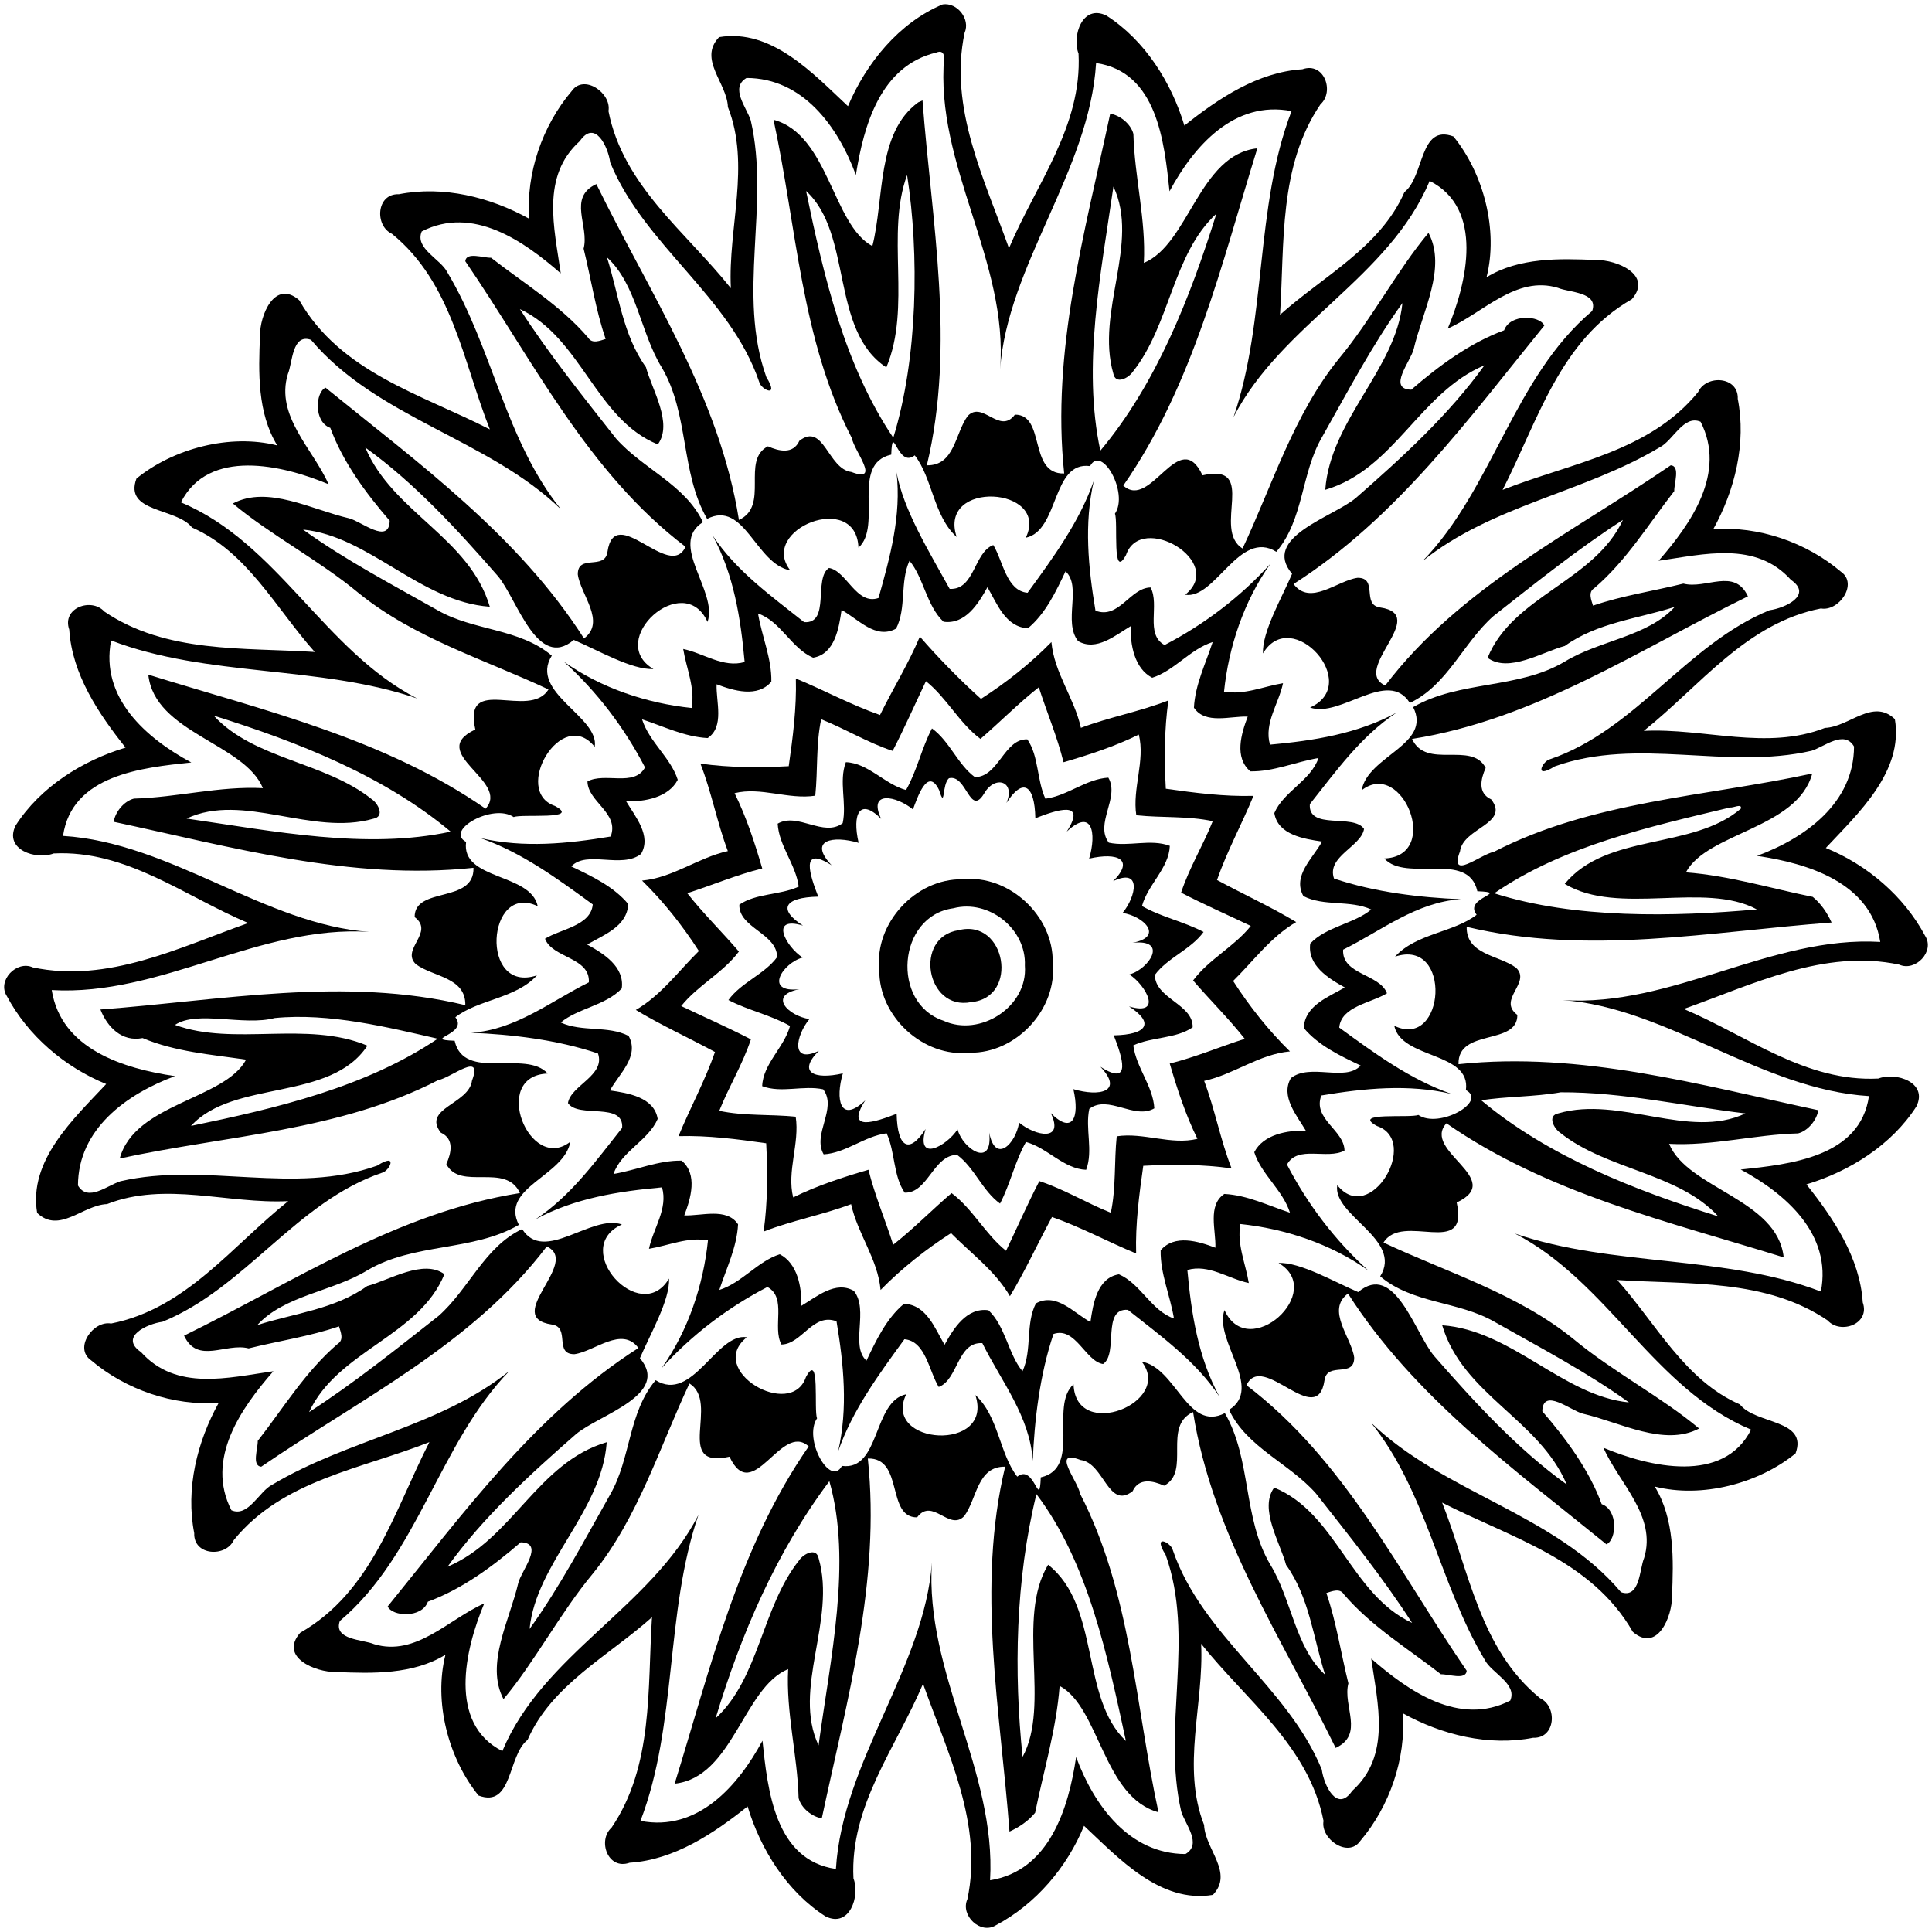
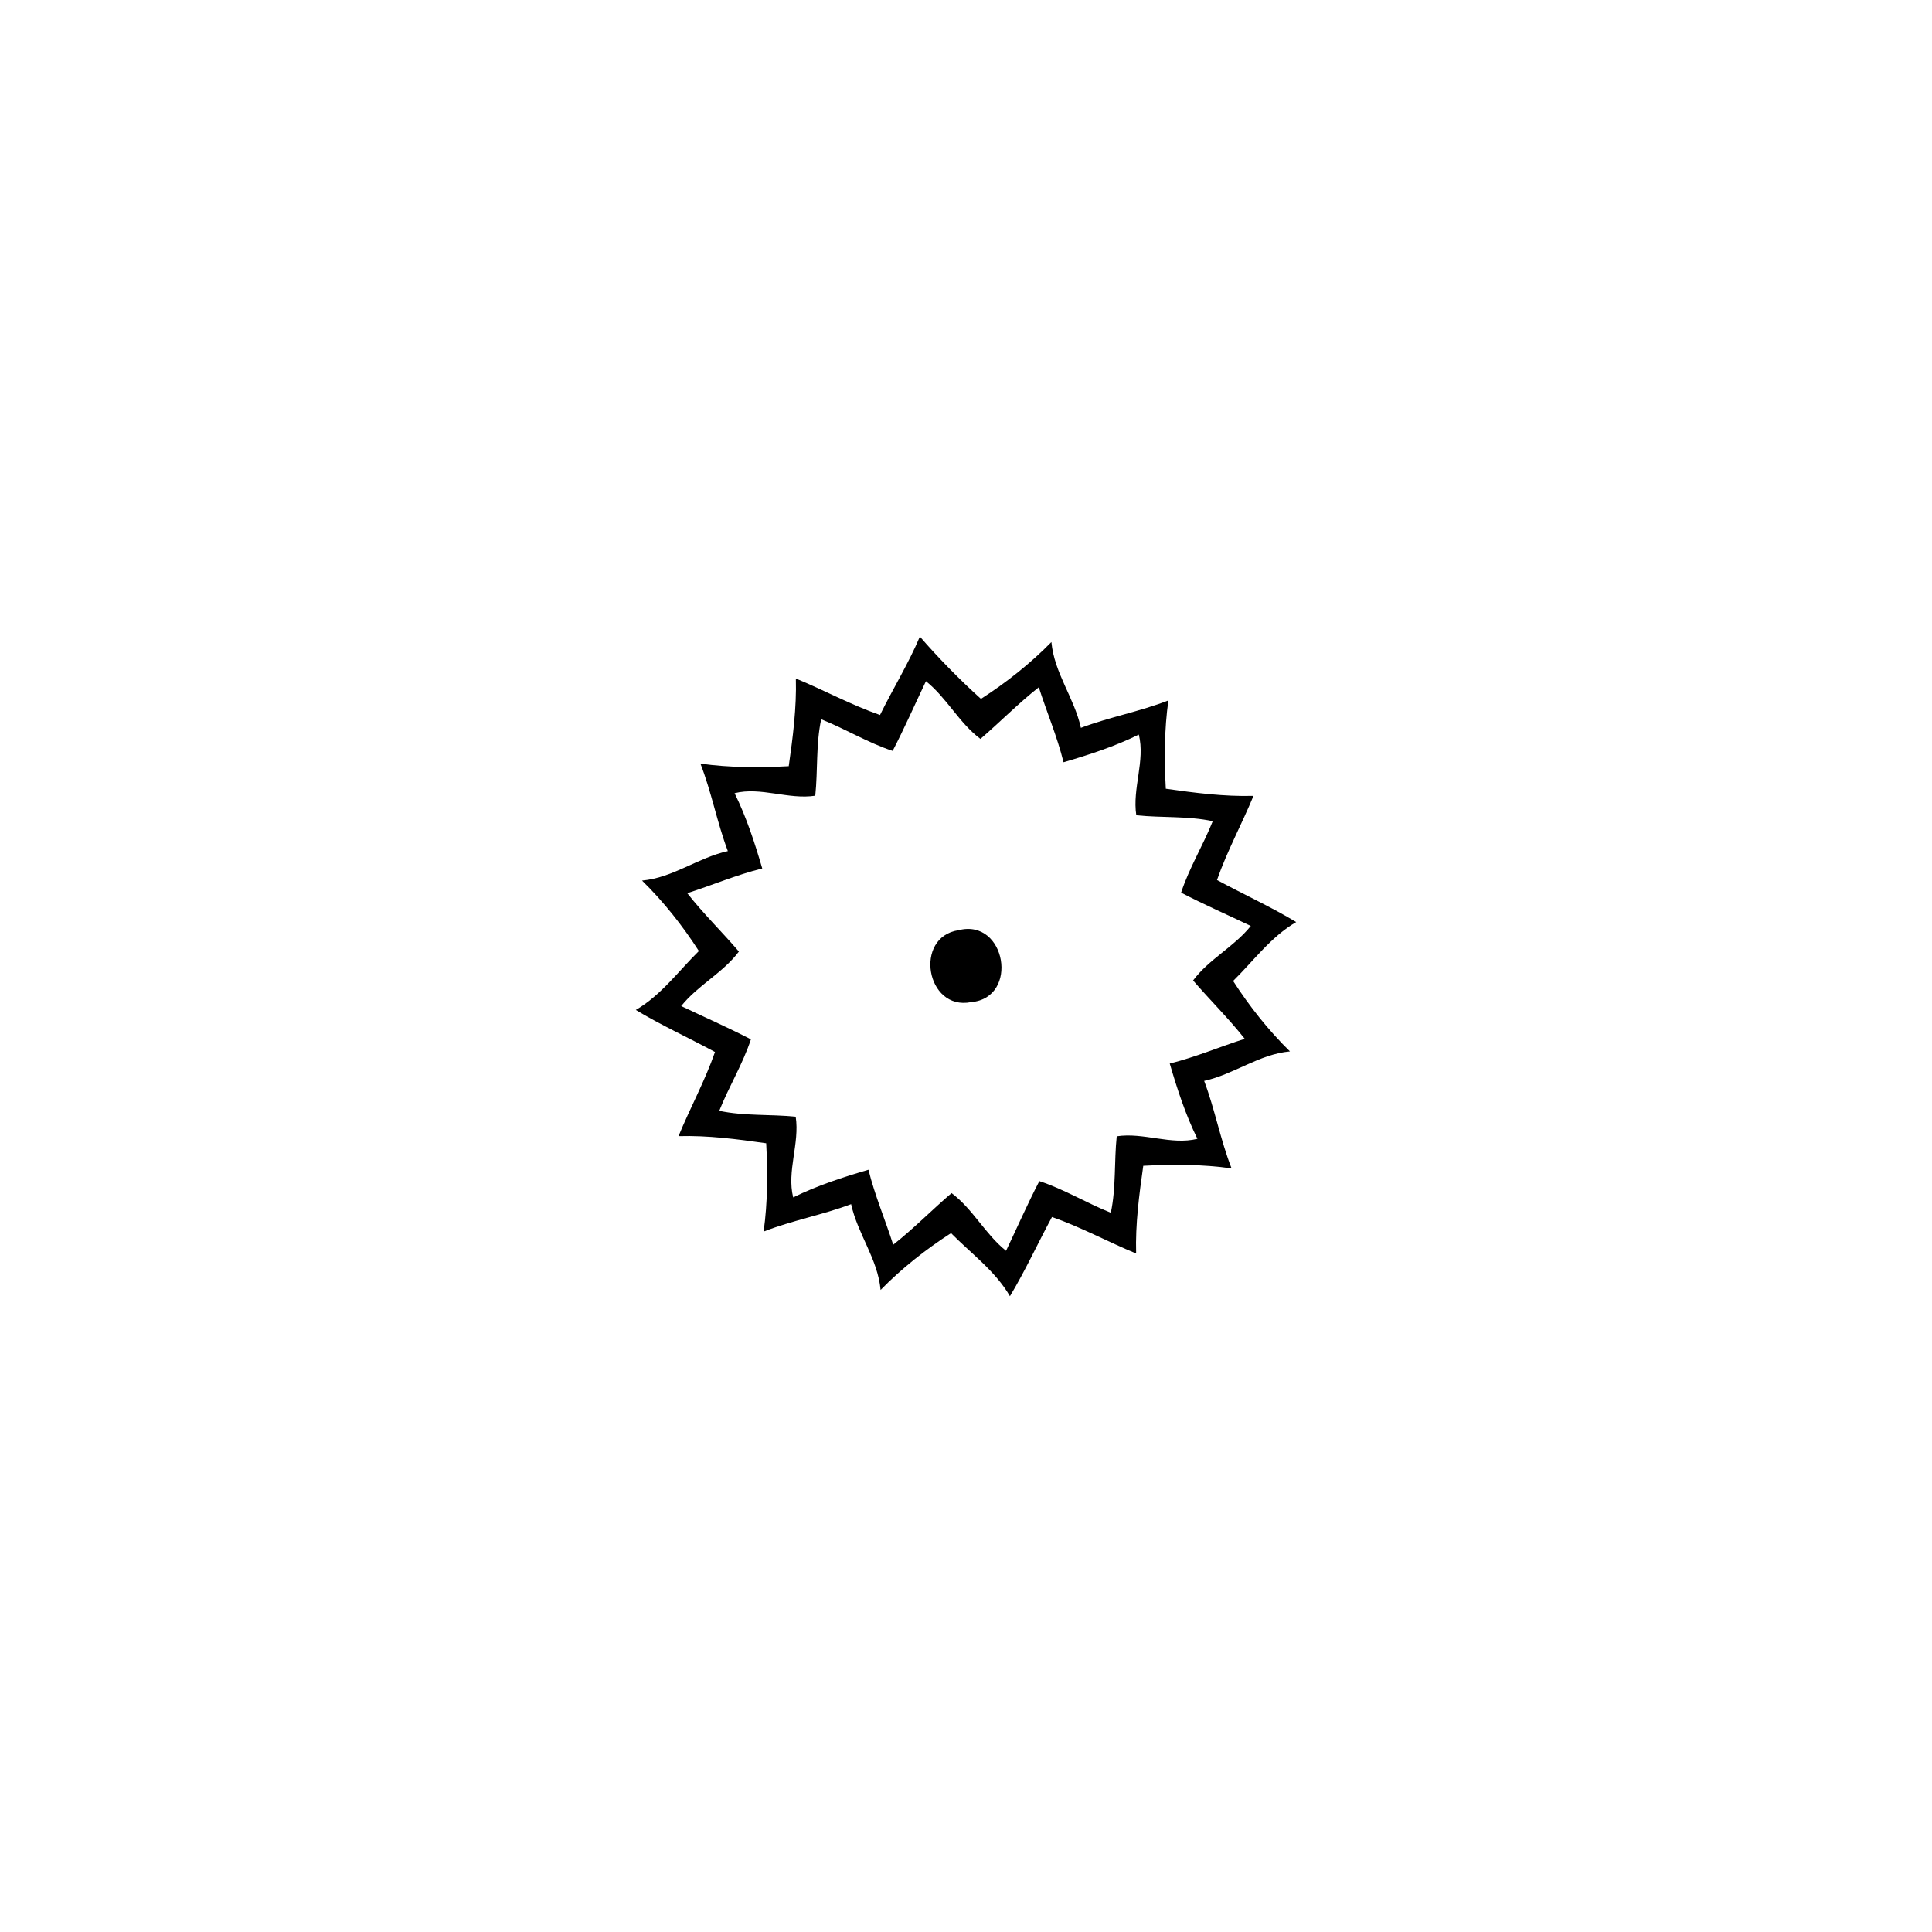
<svg xmlns="http://www.w3.org/2000/svg" width="599pt" height="599pt" viewBox="0 0 599 599" version="1.1">
-   <path fill="#000000" opacity="1.00" d=" M 292.27 1.36 C 296.79 0.67 300.93 5.95 299.07 10.16 C 294.14 33.44 305.19 55.47 312.82 76.96 C 321.15 57.19 335.54 39.18 334.39 16.62 C 332.28 11.18 335.57 1.14 343.05 4.84 C 354.98 12.48 363.19 25.57 367.21 38.93 C 377.73 30.55 389.94 22.34 403.79 21.47 C 410.57 19.08 413.79 28.40 409.41 32.33 C 396.39 51.48 398.29 75.35 396.86 97.59 C 410.28 85.60 428.04 76.58 435.43 59.56 C 441.67 54.69 439.99 38.33 450.63 42.31 C 459.99 53.81 464.59 71.39 460.89 85.96 C 470.98 79.78 483.55 80.12 494.98 80.62 C 501.05 80.52 512.56 85.12 505.93 92.77 C 483.55 105.58 476.81 130.49 465.87 151.88 C 486.98 143.51 511.34 140.19 526.50 121.53 C 529.01 116.09 539.05 116.65 538.78 123.66 C 541.48 137.43 537.90 151.96 531.18 164.08 C 545.20 163.02 560.05 168.14 570.79 177.27 C 576.17 181.02 570.14 189.66 564.56 188.65 C 541.36 193.20 527.10 212.68 509.64 226.60 C 528.29 225.66 547.78 232.78 565.82 225.68 C 573.31 225.41 580.62 216.38 587.49 222.95 C 590.23 239.27 576.12 252.16 566.08 262.91 C 578.92 268.13 590.35 277.89 596.88 290.17 C 599.97 295.01 593.84 301.34 588.84 299.07 C 565.56 294.14 543.53 305.19 522.04 312.82 C 541.81 321.15 559.82 335.54 582.38 334.39 C 587.82 332.28 597.86 335.57 594.16 343.05 C 586.52 354.98 573.43 363.19 560.07 367.21 C 568.45 377.73 576.66 389.94 577.53 403.79 C 579.92 410.57 570.59 413.79 566.67 409.41 C 547.52 396.39 523.64 398.29 501.41 396.86 C 513.40 410.28 522.42 428.04 539.44 435.43 C 544.30 441.67 560.67 439.99 556.69 450.63 C 545.18 459.99 527.61 464.59 513.04 460.89 C 519.22 470.98 518.88 483.55 518.38 494.98 C 518.48 501.05 513.88 512.56 506.23 505.93 C 493.42 483.55 468.51 476.81 447.12 465.87 C 455.49 486.98 458.81 511.34 477.47 526.50 C 482.91 529.01 482.35 539.05 475.34 538.78 C 461.57 541.48 447.04 537.90 434.92 531.18 C 435.98 545.20 430.86 560.05 421.73 570.79 C 417.98 576.17 409.34 570.14 410.35 564.56 C 405.80 541.36 386.32 527.10 372.40 509.64 C 373.33 528.29 366.22 547.78 373.32 565.82 C 373.58 573.31 382.62 580.62 376.05 587.49 C 359.73 590.23 346.83 576.12 336.09 566.08 C 330.87 578.92 321.11 590.35 308.83 596.88 C 303.99 599.97 297.66 593.84 299.93 588.84 C 304.86 565.56 293.81 543.53 286.18 522.04 C 277.85 541.81 263.46 559.82 264.61 582.38 C 266.72 587.82 263.43 597.86 255.95 594.16 C 244.02 586.52 235.80 573.43 231.79 560.07 C 221.27 568.45 209.06 576.66 195.21 577.53 C 188.42 579.92 185.21 570.59 189.59 566.67 C 202.61 547.52 200.71 523.64 202.14 501.41 C 188.72 513.40 170.96 522.42 163.57 539.44 C 157.33 544.30 159.01 560.67 148.37 556.69 C 139.01 545.18 134.41 527.61 138.11 513.04 C 128.02 519.22 115.45 518.88 104.02 518.38 C 97.95 518.48 86.43 513.88 93.07 506.23 C 115.45 493.42 122.19 468.51 133.13 447.12 C 112.02 455.49 87.66 458.81 72.50 477.47 C 69.99 482.91 59.95 482.35 60.22 475.34 C 57.51 461.57 61.10 447.04 67.82 434.92 C 53.79 435.98 38.95 430.86 28.21 421.73 C 22.83 417.98 28.86 409.34 34.44 410.35 C 57.64 405.80 71.90 386.32 89.36 372.40 C 70.71 373.33 51.22 366.22 33.18 373.32 C 25.68 373.58 18.38 382.62 11.51 376.05 C 8.77 359.73 22.88 346.83 32.92 336.09 C 20.08 330.87 8.65 321.11 2.12 308.83 C -0.97 303.99 5.16 297.66 10.16 299.93 C 33.44 304.86 55.47 293.81 76.96 286.18 C 57.19 277.85 39.18 263.46 16.62 264.61 C 11.18 266.72 1.14 263.43 4.84 255.95 C 12.48 244.02 25.57 235.80 38.93 231.79 C 30.55 221.27 22.34 209.06 21.47 195.21 C 19.08 188.42 28.40 185.21 32.33 189.59 C 51.48 202.61 75.35 200.71 97.59 202.14 C 85.60 188.72 76.58 170.96 59.56 163.57 C 54.69 157.33 38.33 159.01 42.31 148.37 C 53.81 139.01 71.39 134.41 85.96 138.11 C 79.78 128.02 80.12 115.45 80.62 104.02 C 80.52 97.95 85.12 86.43 92.77 93.07 C 105.58 115.45 130.49 122.19 151.88 133.13 C 143.51 112.02 140.19 87.66 121.53 72.50 C 116.09 69.99 116.65 59.95 123.66 60.22 C 137.43 57.51 151.96 61.10 164.08 67.82 C 163.02 53.79 168.14 38.95 177.27 28.21 C 181.02 22.83 189.66 28.86 188.65 34.44 C 193.20 57.64 212.68 71.90 226.60 89.36 C 225.66 70.71 232.78 51.22 225.68 33.18 C 225.41 25.68 216.38 18.38 222.95 11.51 C 239.27 8.77 252.16 22.88 262.91 32.92 C 268.52 19.60 278.73 7.03 292.27 1.36 M 290.35 16.27 C 272.95 20.41 267.81 38.80 265.36 54.24 C 259.78 39.20 248.95 24.22 231.45 24.17 C 226.22 27.22 231.51 33.33 232.77 37.35 C 238.82 63.64 228.38 91.15 237.61 116.95 C 241.79 123.59 235.98 120.78 235.41 118.49 C 226.37 91.86 199.71 76.11 189.19 50.37 C 188.57 45.64 184.51 36.82 179.77 43.74 C 167.62 54.66 171.87 70.74 173.86 84.76 C 162.42 74.76 146.62 63.62 130.76 71.75 C 128.49 77.03 136.68 80.34 138.69 84.42 C 152.77 107.92 156.62 136.44 173.95 157.94 C 151.49 136.14 116.98 129.73 96.42 105.36 C 90.50 103.27 90.70 112.63 89.25 115.97 C 85.29 129.00 97.08 139.20 101.87 150.14 C 87.57 144.13 64.63 138.81 56.09 155.75 C 86.16 168.31 100.44 201.64 129.30 216.54 C 99.03 206.18 64.25 210.01 34.45 198.57 C 30.98 216.33 45.30 228.86 59.31 236.40 C 43.97 238.01 22.27 240.25 19.54 259.17 C 52.92 261.20 82.27 286.67 114.56 288.93 C 80.40 286.69 49.95 308.94 16.04 306.96 C 18.94 325.32 38.34 331.31 54.24 333.64 C 39.20 339.22 24.22 350.05 24.17 367.55 C 27.22 372.77 33.33 367.49 37.35 366.23 C 63.64 360.18 91.15 370.62 116.95 361.39 C 123.59 357.15 120.78 363.04 118.49 363.59 C 91.86 372.63 76.11 399.29 50.37 409.81 C 45.64 410.43 36.82 414.49 43.74 419.23 C 54.66 431.38 70.74 427.13 84.76 425.14 C 74.76 436.57 63.62 452.38 71.75 468.24 C 77.03 470.51 80.34 462.31 84.42 460.31 C 107.92 446.23 136.44 442.38 157.94 425.05 C 136.14 447.51 129.73 482.02 105.36 502.58 C 103.27 508.50 112.63 508.30 115.97 509.75 C 129.00 513.71 139.20 501.92 150.14 497.13 C 144.13 511.43 138.81 534.37 155.75 542.91 C 168.31 512.84 201.64 498.56 216.54 469.70 C 206.18 499.97 210.01 534.75 198.57 564.55 C 216.33 568.02 228.86 553.70 236.40 539.69 C 238.01 555.03 240.25 576.73 259.17 579.46 C 261.20 546.07 286.67 516.73 288.93 484.44 C 286.69 518.60 308.94 549.05 306.96 582.96 C 325.32 580.06 331.31 560.66 333.64 544.76 C 339.22 559.80 350.05 574.78 367.55 574.83 C 372.77 571.78 367.49 565.67 366.23 561.65 C 360.18 535.36 370.62 507.85 361.39 482.05 C 357.15 475.35 363.04 478.24 363.59 480.51 C 372.63 507.14 399.29 522.89 409.81 548.63 C 410.43 553.36 414.49 562.18 419.23 555.26 C 431.38 544.34 427.13 528.26 425.14 514.24 C 436.57 524.23 452.38 535.38 468.24 527.25 C 470.51 521.97 462.31 518.66 460.31 514.58 C 446.23 491.08 442.38 462.56 425.05 441.06 C 447.51 462.86 482.02 469.27 502.58 493.64 C 508.50 495.72 508.30 486.37 509.75 483.03 C 513.71 470.00 501.92 459.80 497.13 448.86 C 511.43 454.87 534.37 460.19 542.91 443.25 C 512.84 430.69 498.56 397.35 469.70 382.46 C 499.97 392.82 534.75 388.99 564.55 400.43 C 568.02 382.67 553.70 370.13 539.69 362.60 C 555.03 360.98 576.73 358.75 579.46 339.83 C 546.07 337.80 516.73 312.33 484.44 310.07 C 518.60 312.31 549.05 290.05 582.96 292.04 C 580.06 273.68 560.66 267.69 544.76 265.36 C 559.80 259.78 574.78 248.95 574.83 231.45 C 571.78 226.22 565.67 231.51 561.65 232.77 C 535.36 238.82 507.85 228.38 482.05 237.61 C 475.35 241.79 478.24 235.98 480.51 235.41 C 507.14 226.37 522.89 199.71 548.63 189.19 C 553.36 188.57 562.18 184.51 555.26 179.77 C 544.34 167.62 528.26 171.87 514.24 173.86 C 524.23 162.42 535.38 146.62 527.25 130.76 C 521.97 128.49 518.66 136.68 514.58 138.69 C 491.08 152.77 462.56 156.62 441.06 173.95 C 462.86 151.49 469.27 116.98 493.64 96.42 C 495.72 90.50 486.37 90.70 483.03 89.25 C 470.00 85.29 459.80 97.08 448.86 101.87 C 454.87 87.57 460.19 64.63 443.25 56.09 C 430.69 86.16 397.35 100.44 382.46 129.30 C 392.82 99.03 388.99 64.25 400.43 34.45 C 382.67 30.98 370.13 45.30 362.60 59.31 C 360.98 43.97 358.75 22.27 339.83 19.54 C 337.80 52.92 312.33 82.27 310.07 114.56 C 312.75 80.90 289.76 51.24 292.74 17.66 C 292.53 16.17 291.73 15.71 290.35 16.27 Z" />
-   <path fill="#000000" opacity="1.00" d=" M 284.69 31.73 C 285.02 31.58 285.68 31.28 286.02 31.13 C 288.84 68.74 296.33 106.82 287.36 144.27 C 296.04 144.42 296.08 134.33 300.03 128.97 C 304.65 124.09 309.89 134.91 314.66 128.56 C 324.30 128.48 318.71 147.10 329.94 146.80 C 325.91 108.82 336.37 71.98 344.21 35.24 C 347.26 35.74 350.60 38.41 351.40 41.52 C 351.74 54.89 355.34 68.04 354.64 81.51 C 368.59 75.74 371.76 47.91 389.83 45.98 C 378.70 81.86 370.04 119.21 348.27 150.55 C 356.81 158.38 365.59 131.91 372.83 147.37 C 390.33 143.43 375.65 164.15 385.25 170.05 C 394.46 150.47 401.09 128.50 415.15 111.17 C 425.23 99.07 433.31 83.58 442.90 72.20 C 448.62 83.07 440.97 96.66 438.30 108.25 C 437.36 112.01 430.04 120.66 437.56 120.82 C 446.17 113.38 455.69 106.33 466.34 102.41 C 468.18 97.23 477.38 97.75 478.80 100.94 C 455.37 129.77 433.03 160.64 401.06 181.06 C 406.20 188.00 414.68 179.96 420.92 179.14 C 427.35 179.10 422.08 187.48 427.86 188.33 C 443.54 190.60 418.75 207.57 429.48 212.54 C 452.61 182.10 487.32 165.27 518.01 144.26 C 521.01 144.52 519.01 149.87 519.09 152.26 C 511.23 162.30 504.35 173.75 494.27 182.37 C 492.29 183.59 493.37 186.04 493.90 187.77 C 503.03 184.64 512.58 183.26 521.91 180.94 C 528.94 182.78 537.75 175.88 541.93 184.89 C 507.96 201.50 476.02 223.06 437.80 229.10 C 442.19 238.71 456.29 229.65 460.62 238.09 C 459.08 241.53 458.08 245.89 462.33 247.84 C 468.21 255.41 453.57 256.67 452.66 263.97 C 449.11 273.29 459.15 264.82 463.14 264.12 C 493.86 248.29 528.73 247.02 561.88 239.82 C 557.23 256.96 529.32 258.08 522.70 270.47 C 536.14 271.48 549.08 275.46 562.03 278.07 C 564.58 280.16 566.52 283.02 567.87 286.02 C 530.26 288.84 492.18 296.33 454.73 287.36 C 454.58 296.04 464.67 296.08 470.03 300.03 C 474.91 304.65 464.09 309.89 470.44 314.66 C 470.52 324.30 451.90 318.71 452.20 329.94 C 490.18 325.91 527.02 336.37 563.76 344.21 C 563.26 347.26 560.59 350.60 557.48 351.40 C 544.10 351.74 530.96 355.34 517.49 354.64 C 523.26 368.59 551.09 371.76 553.02 389.83 C 517.14 378.70 479.79 370.04 448.45 348.27 C 440.62 356.81 467.09 365.59 451.63 372.83 C 455.57 390.33 434.85 375.65 428.95 385.25 C 448.53 394.46 470.50 401.09 487.83 415.15 C 499.93 425.23 515.42 433.31 526.80 442.90 C 515.93 448.62 502.34 440.97 490.75 438.30 C 486.99 437.36 478.34 430.04 478.18 437.56 C 485.62 446.17 492.67 455.69 496.59 466.34 C 501.76 468.18 501.24 477.38 498.06 478.80 C 469.23 455.37 438.36 433.03 417.94 401.06 C 411.00 406.20 419.04 414.68 419.86 420.92 C 419.89 427.35 411.52 422.08 410.67 427.86 C 408.40 443.54 391.43 418.75 386.46 429.48 C 416.90 452.61 433.73 487.32 454.74 518.01 C 454.48 521.01 449.12 519.01 446.74 519.09 C 436.70 511.23 425.25 504.35 416.63 494.27 C 415.41 492.29 412.95 493.37 411.23 493.90 C 414.36 503.03 415.74 512.58 418.06 521.91 C 416.22 528.94 423.12 537.75 414.11 541.93 C 397.50 507.96 375.94 476.02 369.90 437.80 C 360.28 442.19 369.35 456.29 360.91 460.62 C 357.47 459.08 353.11 458.08 351.16 462.33 C 343.59 468.21 342.33 453.57 335.03 452.66 C 325.70 449.11 334.18 459.15 334.88 463.14 C 350.71 493.86 351.98 528.73 359.18 561.88 C 342.04 557.23 340.92 529.32 328.53 522.70 C 327.51 536.14 323.54 549.08 320.93 562.03 C 318.84 564.58 315.98 566.52 312.98 567.87 C 310.16 530.26 302.67 492.18 311.64 454.73 C 302.95 454.58 302.92 464.67 298.97 470.03 C 294.35 474.91 289.11 464.09 284.34 470.44 C 274.70 470.52 280.29 451.90 269.06 452.20 C 273.09 490.18 262.63 527.02 254.79 563.76 C 251.73 563.26 248.40 560.59 247.60 557.48 C 247.25 544.10 243.66 530.96 244.36 517.49 C 230.40 523.26 227.24 551.09 209.17 553.02 C 220.30 517.14 228.96 479.79 250.73 448.45 C 242.19 440.62 233.41 467.09 226.17 451.63 C 208.67 455.57 223.35 434.85 213.75 428.95 C 204.54 448.53 197.91 470.50 183.85 487.83 C 173.76 499.93 165.69 515.42 156.10 526.80 C 150.38 515.93 158.03 502.34 160.70 490.75 C 161.64 486.99 168.96 478.34 161.44 478.18 C 152.83 485.62 143.31 492.67 132.66 496.59 C 130.82 501.76 121.62 501.24 120.20 498.06 C 143.63 469.23 165.97 438.36 197.94 417.94 C 192.80 411.00 184.31 419.04 178.08 419.86 C 171.65 419.89 176.92 411.52 171.14 410.67 C 155.46 408.40 180.25 391.43 169.52 386.46 C 146.39 416.90 111.68 433.73 80.99 454.74 C 77.99 454.48 79.99 449.12 79.91 446.74 C 87.77 436.70 94.65 425.25 104.73 416.63 C 106.70 415.41 105.62 412.95 105.10 411.23 C 95.97 414.36 86.42 415.74 77.09 418.06 C 70.06 416.22 61.25 423.12 57.07 414.11 C 91.04 397.50 122.98 375.94 161.20 369.90 C 156.81 360.28 142.71 369.35 138.38 360.91 C 139.92 357.47 140.92 353.11 136.67 351.16 C 130.79 343.59 145.43 342.33 146.34 335.03 C 149.88 325.70 139.85 334.18 135.86 334.88 C 105.14 350.71 70.27 351.98 37.12 359.18 C 41.77 342.04 69.68 340.92 76.30 328.53 C 65.51 326.95 54.30 326.09 44.21 321.84 C 37.80 323.12 33.26 318.42 31.13 312.98 C 68.74 310.16 106.82 302.67 144.27 311.64 C 144.42 302.95 134.33 302.92 128.97 298.97 C 124.09 294.35 134.91 289.11 128.56 284.34 C 128.48 274.70 147.10 280.29 146.80 269.06 C 108.82 273.09 71.98 262.63 35.24 254.79 C 35.74 251.73 38.41 248.40 41.52 247.60 C 54.89 247.25 68.04 243.66 81.51 244.36 C 75.74 230.40 47.91 227.24 45.98 209.17 C 81.86 220.30 119.21 228.96 150.55 250.73 C 158.38 242.19 131.91 233.41 147.37 226.17 C 143.43 208.67 164.15 223.35 170.05 213.75 C 150.47 204.54 128.50 197.91 111.17 183.85 C 99.07 173.76 83.58 165.69 72.20 156.10 C 83.07 150.38 96.66 158.03 108.25 160.70 C 112.01 161.64 120.66 168.96 120.82 161.44 C 113.38 152.83 106.33 143.31 102.41 132.66 C 97.23 130.82 97.75 121.62 100.94 120.20 C 129.77 143.63 160.64 165.97 181.06 197.94 C 188.00 192.80 179.96 184.31 179.14 178.08 C 179.10 171.65 187.48 176.92 188.33 171.14 C 190.60 155.46 207.57 180.25 212.54 169.52 C 182.10 146.39 165.27 111.68 144.26 80.99 C 144.52 77.99 149.87 79.99 152.26 79.91 C 162.30 87.77 173.75 94.65 182.37 104.73 C 183.59 106.70 186.04 105.62 187.77 105.10 C 184.64 95.97 183.26 86.42 180.94 77.09 C 182.78 70.06 175.88 61.25 184.89 57.07 C 201.50 91.04 223.06 122.98 229.10 161.20 C 238.71 156.81 229.65 142.71 238.09 138.38 C 241.53 139.92 245.89 140.92 247.84 136.67 C 255.41 130.79 256.67 145.43 263.97 146.34 C 273.29 149.88 264.82 139.85 264.12 135.86 C 248.29 105.14 247.02 70.27 239.82 37.12 C 256.96 41.77 258.08 69.68 270.47 76.30 C 274.22 61.53 271.72 41.19 284.69 31.73 M 281.24 54.26 C 274.53 72.45 282.69 95.14 274.80 113.91 C 257.30 102.36 264.46 72.49 249.92 59.22 C 255.39 85.70 261.90 113.37 276.96 135.72 C 284.58 110.96 285.04 78.75 281.24 54.26 M 345.21 57.85 C 341.32 84.83 335.51 113.46 341.15 139.73 C 358.51 119.04 369.00 92.26 377.13 66.26 C 363.57 78.69 362.82 100.70 351.24 115.23 C 349.91 117.23 345.84 119.39 345.17 115.79 C 339.66 96.68 353.46 75.35 345.21 57.85 M 188.17 79.77 C 191.84 91.25 193.05 103.81 200.27 113.84 C 202.10 120.76 208.74 131.25 203.95 137.79 C 184.66 129.94 180.27 104.69 161.19 95.83 C 170.17 109.77 180.73 122.89 191.01 135.98 C 199.27 145.34 212.45 150.24 217.94 161.89 C 207.10 168.71 222.71 183.36 219.36 192.82 C 212.02 176.47 187.58 198.56 202.59 207.42 C 195.97 207.76 185.32 201.56 177.90 198.40 C 166.59 207.98 160.36 185.76 154.40 178.64 C 141.90 164.32 128.56 149.75 113.26 138.76 C 121.76 158.92 145.52 166.60 151.86 188.11 C 130.27 186.57 114.43 166.20 93.96 164.19 C 107.01 173.60 121.61 181.24 135.70 189.21 C 146.85 195.63 161.03 194.75 171.08 203.28 C 163.91 214.72 185.93 222.18 184.39 231.56 C 174.16 218.72 158.63 245.33 172.06 249.88 C 180.37 254.36 161.58 252.25 159.27 253.33 C 152.90 248.95 137.73 257.45 144.51 261.03 C 142.91 272.98 164.54 270.56 166.72 280.97 C 150.89 273.31 148.61 308.32 166.48 302.40 C 159.92 309.62 148.26 309.85 141.18 315.39 C 145.43 320.75 130.43 322.28 140.96 322.68 C 143.81 335.41 163.03 325.27 169.81 332.84 C 151.98 333.48 164.14 363.91 176.83 353.98 C 174.94 364.68 154.94 368.15 160.87 379.76 C 146.50 388.10 128.34 385.25 113.83 393.89 C 103.08 400.46 88.19 401.59 79.77 410.83 C 91.25 407.16 103.81 405.94 113.84 398.73 C 120.76 396.89 131.25 390.27 137.79 395.05 C 129.94 414.34 104.69 418.73 95.83 437.81 C 109.77 428.83 122.89 418.27 135.98 407.99 C 145.34 399.73 150.24 386.55 161.89 381.06 C 168.71 391.90 183.36 376.29 192.82 379.64 C 176.47 386.98 198.56 411.42 207.42 396.41 C 207.76 403.03 201.56 413.68 198.40 421.10 C 207.98 432.41 185.76 438.64 178.64 444.60 C 164.32 457.10 149.75 470.44 138.76 485.74 C 158.92 477.24 166.60 453.48 188.11 447.14 C 186.57 468.73 166.20 484.57 164.19 505.04 C 173.60 491.99 181.24 477.39 189.21 463.30 C 195.63 452.14 194.75 437.97 203.28 427.92 C 214.72 435.09 222.18 413.06 231.56 414.61 C 218.72 424.84 245.33 440.37 249.88 426.94 C 254.36 418.63 252.25 437.41 253.33 439.73 C 248.95 446.10 257.45 461.27 261.03 454.49 C 272.98 456.09 270.56 434.46 280.97 432.28 C 273.31 448.11 308.32 450.39 302.40 432.52 C 309.62 439.08 309.85 450.74 315.39 457.82 C 320.75 453.56 322.28 468.57 322.68 458.04 C 335.41 455.18 325.27 435.97 332.84 429.19 C 333.48 447.02 363.91 434.86 353.98 422.17 C 364.68 424.06 368.15 444.06 379.76 438.13 C 388.10 452.50 385.25 470.66 393.89 485.17 C 400.46 495.92 401.59 510.81 410.83 519.23 C 407.16 507.75 405.94 495.19 398.73 485.16 C 396.89 478.23 390.27 467.75 395.05 461.21 C 414.34 469.06 418.73 494.31 437.81 503.17 C 428.83 489.23 418.27 476.11 407.99 463.02 C 399.73 453.66 386.55 448.76 381.06 437.11 C 391.90 430.29 376.29 415.64 379.64 406.18 C 386.98 422.53 411.42 400.44 396.41 391.58 C 403.03 391.24 413.68 397.44 421.10 400.60 C 432.41 391.02 438.64 413.24 444.60 420.36 C 457.10 434.68 470.44 449.25 485.74 460.24 C 477.24 440.08 453.48 432.40 447.14 410.89 C 468.73 412.43 484.57 432.80 505.04 434.81 C 491.99 425.40 477.39 417.76 463.30 409.79 C 452.14 403.36 437.97 404.25 427.92 395.72 C 435.09 384.28 413.06 376.82 414.61 367.44 C 424.84 380.28 440.37 353.67 426.94 349.12 C 418.63 344.64 437.41 346.74 439.73 345.67 C 446.10 350.05 461.27 341.54 454.49 337.97 C 456.09 326.02 434.46 328.44 432.28 318.03 C 448.11 325.69 450.39 290.68 432.52 296.60 C 439.08 289.38 450.74 289.14 457.82 283.61 C 453.56 278.25 468.57 276.72 458.04 276.32 C 455.18 263.59 435.97 273.73 429.19 266.16 C 447.02 265.51 434.86 235.09 422.17 245.02 C 424.06 234.32 444.06 230.85 438.13 219.24 C 452.50 210.90 470.66 213.75 485.17 205.11 C 495.92 198.53 510.81 197.40 519.23 188.17 C 507.75 191.84 495.19 193.05 485.16 200.27 C 478.23 202.10 467.75 208.74 461.21 203.95 C 469.06 184.66 494.31 180.27 503.17 161.19 C 489.23 170.17 476.11 180.73 463.02 191.01 C 453.66 199.27 448.76 212.45 437.11 217.94 C 430.29 207.10 415.64 222.71 406.18 219.36 C 422.53 212.02 400.44 187.58 391.58 202.59 C 391.24 195.97 397.44 185.32 400.60 177.90 C 391.02 166.59 413.24 160.36 420.36 154.40 C 434.68 141.90 449.25 128.56 460.24 113.26 C 440.08 121.76 432.40 145.52 410.89 151.86 C 412.43 130.27 432.80 114.43 434.81 93.96 C 425.40 107.01 417.76 121.61 409.79 135.70 C 403.36 146.85 404.25 161.03 395.72 171.08 C 384.28 163.91 376.82 185.93 367.44 184.39 C 380.28 174.16 353.67 158.63 349.12 172.06 C 344.64 180.37 346.74 161.58 345.67 159.27 C 350.05 152.90 341.54 137.73 337.97 144.51 C 326.02 142.91 328.44 164.54 318.03 166.72 C 325.69 150.89 290.68 148.61 296.60 166.48 C 289.38 159.92 289.14 148.26 283.61 141.18 C 278.25 145.43 276.72 130.43 276.32 140.96 C 263.59 143.81 273.73 163.03 266.16 169.81 C 265.51 151.98 235.09 164.14 245.02 176.83 C 234.32 174.94 230.85 154.94 219.24 160.87 C 210.90 146.50 213.75 128.34 205.11 113.83 C 198.53 103.08 197.40 88.19 188.17 79.77 M 66.26 221.87 C 78.69 235.43 100.70 236.18 115.23 247.76 C 117.23 249.08 119.39 253.16 115.79 253.83 C 96.68 259.34 75.35 245.54 57.85 253.79 C 84.83 257.68 113.46 263.49 139.73 257.85 C 119.04 240.49 92.26 230.00 66.26 221.87 M 536.45 250.34 C 511.18 256.39 484.63 262.27 463.28 276.96 C 488.22 284.92 518.94 284.25 544.71 281.96 C 528.49 273.18 501.81 284.09 485.13 274.04 C 498.23 258.10 524.69 263.58 539.73 250.73 C 540.17 248.96 537.37 250.54 536.45 250.34 M 85.18 315.63 C 75.61 318.19 61.08 313.15 54.26 317.76 C 72.45 324.47 95.14 316.30 113.91 324.20 C 102.36 341.70 72.49 334.54 59.22 349.08 C 85.70 343.60 113.37 337.10 135.72 322.04 C 120.44 318.55 102.16 313.96 85.18 315.63 M 483.90 338.65 C 475.96 340.08 466.21 339.95 459.27 341.15 C 479.96 358.51 506.74 369.00 532.74 377.13 C 520.31 363.57 498.29 362.82 483.77 351.24 C 481.77 349.91 479.60 345.84 483.21 345.17 C 502.32 339.66 523.65 353.46 541.15 345.21 C 522.17 342.95 503.07 338.56 483.90 338.65 M 257.14 459.23 C 240.64 481.23 229.78 506.57 221.87 532.74 C 235.43 520.31 236.18 498.29 247.76 483.77 C 249.08 481.77 253.16 479.60 253.83 483.21 C 259.34 502.32 245.54 523.65 253.79 541.15 C 257.41 514.30 264.25 484.26 257.14 459.23 M 321.33 463.24 C 314.82 489.80 314.32 518.49 317.04 544.71 C 325.82 528.49 314.91 501.81 324.96 485.13 C 341.28 498.03 334.86 526.28 349.08 539.78 C 343.36 513.43 337.40 484.42 321.33 463.24 Z" />
-   <path fill="#000000" opacity="1.00" d=" M 277.96 146.43 C 280.09 158.12 288.08 171.04 294.44 182.57 C 302.22 183.02 301.92 171.23 307.96 168.98 C 310.97 173.87 312.00 183.21 318.59 183.78 C 326.52 172.88 334.68 161.83 339.15 148.99 C 336.04 162.35 337.42 176.06 339.64 189.33 C 346.94 192.11 350.35 182.24 356.72 182.14 C 359.64 187.52 354.92 196.66 361.07 199.98 C 373.37 193.60 384.56 185.10 393.87 174.81 C 385.62 186.42 380.93 200.61 379.50 214.43 C 385.77 215.56 391.71 212.81 397.79 211.82 C 396.50 218.12 391.82 224.24 393.75 230.87 C 407.30 229.64 420.89 227.52 432.99 220.94 C 421.92 228.29 414.27 239.05 406.11 249.31 C 405.50 257.51 419.70 252.15 422.91 257.01 C 422.07 262.45 411.22 265.55 413.60 272.38 C 426.30 276.67 440.50 278.29 452.92 278.80 C 439.10 279.69 428.26 288.57 416.43 294.44 C 415.97 302.22 427.77 301.92 430.02 307.96 C 425.13 310.97 415.79 312.00 415.22 318.59 C 426.12 326.52 437.16 334.68 450.01 339.15 C 436.64 336.04 422.94 337.42 409.67 339.64 C 406.89 346.94 416.76 350.35 416.86 356.72 C 411.48 359.64 402.34 354.92 399.02 361.07 C 405.40 373.37 413.90 384.56 424.19 393.87 C 412.58 385.62 398.39 380.93 384.57 379.50 C 383.43 385.77 386.19 391.71 387.18 397.79 C 380.88 396.50 374.76 391.82 368.13 393.75 C 369.36 407.30 371.48 420.89 378.06 432.99 C 370.71 421.92 359.95 414.27 349.69 406.11 C 341.49 405.50 346.85 419.70 341.99 422.91 C 336.54 422.07 333.45 411.22 326.62 413.60 C 322.33 426.30 320.70 440.50 320.20 452.92 C 319.31 439.10 310.43 428.26 304.56 416.43 C 296.77 415.97 297.08 427.77 291.04 430.02 C 288.03 425.13 287.00 415.79 280.41 415.22 C 272.48 426.12 264.32 437.16 259.85 450.01 C 262.95 436.64 261.58 422.94 259.36 409.67 C 252.06 406.89 248.65 416.76 242.28 416.86 C 239.36 411.48 244.08 402.34 237.93 399.02 C 225.63 405.40 214.44 413.90 205.13 424.19 C 213.38 412.58 218.07 398.39 219.50 384.57 C 213.22 383.43 207.29 386.19 201.21 387.18 C 202.50 380.88 207.18 374.76 205.25 368.13 C 191.70 369.36 178.11 371.48 166.01 378.06 C 177.08 370.71 184.73 359.95 192.89 349.69 C 193.49 341.49 179.30 346.85 176.09 341.99 C 176.93 336.54 187.78 333.45 185.40 326.62 C 172.70 322.33 158.50 320.70 146.08 320.20 C 159.90 319.31 170.74 310.43 182.57 304.56 C 183.02 296.77 171.23 297.08 168.98 291.04 C 173.87 288.03 183.21 287.00 183.78 280.41 C 172.88 272.48 161.83 264.32 148.99 259.85 C 162.35 262.95 176.06 261.58 189.33 259.36 C 192.11 252.06 182.24 248.65 182.14 242.28 C 187.52 239.36 196.66 244.08 199.98 237.93 C 193.60 225.63 185.10 214.44 174.81 205.13 C 186.42 213.38 200.61 218.07 214.43 219.50 C 215.56 213.22 212.81 207.29 211.82 201.21 C 218.12 202.50 224.24 207.18 230.87 205.25 C 229.64 191.70 227.52 178.11 220.94 166.01 C 228.29 177.08 239.05 184.73 249.31 192.89 C 257.51 193.49 252.15 179.30 257.01 176.09 C 262.45 176.93 265.55 187.78 272.38 185.40 C 275.97 172.64 279.51 159.88 277.96 146.43 M 281.98 173.86 C 278.96 180.43 281.11 188.56 277.82 194.90 C 271.49 198.37 266.12 191.94 260.92 189.11 C 260.11 194.69 258.84 202.82 252.09 203.91 C 245.31 200.98 242.07 192.62 235.02 190.21 C 236.19 197.25 239.30 204.22 239.15 211.35 C 234.86 216.38 227.52 214.18 222.18 212.16 C 221.95 217.47 224.70 225.31 219.41 228.83 C 212.26 228.46 205.76 225.20 199.06 223.02 C 201.31 230.07 207.96 234.91 210.13 241.77 C 207.27 247.25 199.98 248.60 194.14 248.45 C 196.96 253.19 202.05 259.11 198.76 264.75 C 192.79 269.47 181.84 263.50 177.13 268.64 C 183.46 271.64 190.26 274.86 194.78 280.29 C 194.45 287.30 187.07 289.89 182.05 292.85 C 187.18 295.67 193.68 299.71 192.77 306.46 C 187.81 311.75 179.01 312.65 173.86 317.02 C 180.43 320.04 188.56 317.89 194.90 321.18 C 198.37 327.51 191.94 332.88 189.11 338.08 C 194.69 338.88 202.82 340.16 203.91 346.91 C 200.98 353.69 192.62 356.93 190.21 363.98 C 197.25 362.81 204.22 359.70 211.35 359.85 C 216.38 364.14 214.18 371.48 212.16 376.82 C 217.47 377.04 225.31 374.30 228.83 379.59 C 228.46 386.74 225.20 393.24 223.02 399.94 C 230.07 397.70 234.91 391.04 241.77 388.87 C 247.25 391.72 248.60 399.02 248.45 404.86 C 253.19 402.04 259.11 396.95 264.75 400.24 C 269.47 406.21 263.50 417.15 268.64 421.87 C 271.64 415.54 274.86 408.74 280.29 404.22 C 287.30 404.55 289.89 411.92 292.85 416.95 C 295.67 411.82 299.71 405.32 306.46 406.23 C 311.75 411.19 312.65 419.99 317.02 425.14 C 320.04 418.57 317.89 410.44 321.18 404.10 C 327.51 400.62 332.88 407.06 338.08 409.89 C 338.88 404.30 340.16 396.18 346.91 395.09 C 353.69 398.02 356.93 406.38 363.98 408.79 C 362.81 401.75 359.70 394.78 359.85 387.65 C 364.14 382.62 371.48 384.82 376.82 386.84 C 377.04 381.53 374.30 373.69 379.59 370.17 C 386.74 370.54 393.24 373.80 399.94 375.98 C 397.70 368.93 391.04 364.09 388.87 357.23 C 391.72 351.74 399.02 350.40 404.86 350.55 C 402.04 345.81 396.95 339.89 400.24 334.25 C 406.21 329.53 417.15 335.50 421.87 330.36 C 415.54 327.36 408.74 324.14 404.22 318.71 C 404.55 311.70 411.92 309.11 416.95 306.15 C 411.82 303.33 405.32 299.29 406.23 292.54 C 411.19 287.25 419.99 286.35 425.14 281.98 C 418.57 278.96 410.44 281.11 404.10 277.82 C 400.62 271.49 407.06 266.12 409.89 260.92 C 404.30 260.11 396.18 258.84 395.09 252.09 C 398.02 245.31 406.38 242.07 408.79 235.02 C 401.75 236.19 394.78 239.30 387.65 239.15 C 382.62 234.86 384.82 227.52 386.84 222.18 C 381.53 221.95 373.69 224.70 370.17 219.41 C 370.54 212.26 373.80 205.76 375.98 199.06 C 368.93 201.31 364.09 207.96 357.23 210.13 C 351.74 207.27 350.40 199.98 350.55 194.14 C 345.81 196.96 339.89 202.05 334.25 198.76 C 329.53 192.79 335.50 181.84 330.36 177.13 C 327.36 183.46 324.14 190.26 318.71 194.78 C 311.70 194.45 309.11 187.07 306.15 182.05 C 303.33 187.18 299.29 193.68 292.54 192.77 C 287.25 187.81 286.35 179.01 281.98 173.86 Z" />
  <path fill="#000000" opacity="1.00" d=" M 285.20 197.37 C 290.46 203.48 297.56 210.78 304.14 216.68 C 311.93 211.67 319.45 205.73 325.98 199.06 C 326.86 208.69 333.09 216.39 335.12 225.66 C 344.05 222.30 353.41 220.61 362.25 217.16 C 360.97 226.20 360.96 235.46 361.45 244.54 C 370.45 245.82 379.51 247.00 388.63 246.75 C 385.06 255.44 380.44 263.88 377.32 272.84 C 385.42 277.22 394.30 281.29 401.87 285.88 C 394.04 290.43 388.63 297.94 382.32 304.14 C 387.33 311.93 393.27 319.45 399.94 325.98 C 390.31 326.86 382.61 333.09 373.34 335.12 C 376.70 344.05 378.38 353.41 381.84 362.25 C 372.80 360.97 363.54 360.96 354.46 361.45 C 353.18 370.45 351.99 379.51 352.25 388.63 C 343.56 385.06 335.12 380.44 326.16 377.32 C 321.78 385.42 317.71 394.30 313.12 401.87 C 308.57 394.04 301.06 388.63 294.86 382.32 C 287.07 387.33 279.54 393.27 273.02 399.94 C 272.14 390.31 265.91 382.61 263.88 373.34 C 254.94 376.70 245.59 378.38 236.75 381.84 C 238.02 372.80 238.04 363.54 237.55 354.46 C 228.55 353.18 219.49 351.99 210.37 352.25 C 213.94 343.56 218.56 335.12 221.68 326.16 C 213.58 321.78 204.70 317.71 197.13 313.12 C 204.96 308.57 210.37 301.06 216.68 294.86 C 211.67 287.07 205.73 279.54 199.06 273.02 C 208.69 272.14 216.39 265.91 225.66 263.88 C 222.30 254.94 220.61 245.59 217.16 236.75 C 226.20 238.02 235.46 238.04 244.54 237.55 C 245.82 228.55 247.00 219.49 246.75 210.37 C 255.44 213.94 263.88 218.56 272.84 221.68 C 276.85 213.52 281.66 205.76 285.20 197.37 M 287.08 211.20 C 283.64 218.40 280.44 225.72 276.76 232.81 C 269.06 230.28 262.11 225.98 254.60 223.00 C 252.94 230.80 253.59 238.81 252.77 246.70 C 244.47 247.98 235.85 243.88 227.75 245.92 C 231.43 253.37 234.00 261.31 236.33 269.26 C 228.39 271.22 220.85 274.44 213.08 276.93 C 218.06 283.26 223.84 288.91 229.09 295.02 C 224.15 301.64 216.34 305.47 211.20 311.92 C 218.40 315.36 225.72 318.56 232.81 322.24 C 230.28 329.93 225.98 336.89 223.00 344.40 C 230.80 346.06 238.81 345.41 246.70 346.23 C 247.98 354.52 243.88 363.14 245.92 371.25 C 253.37 367.57 261.31 365.00 269.26 362.67 C 271.22 370.60 274.44 378.15 276.93 385.92 C 283.26 380.93 288.91 375.16 295.02 369.91 C 301.64 374.84 305.47 382.66 311.92 387.80 C 315.36 380.60 318.56 373.28 322.24 366.19 C 329.93 368.71 336.89 373.01 344.40 376.00 C 346.06 368.20 345.41 360.19 346.23 352.30 C 354.52 351.02 363.14 355.11 371.25 353.08 C 367.57 345.63 365.00 337.69 362.67 329.74 C 370.60 327.78 378.15 324.56 385.92 322.07 C 380.93 315.74 375.16 310.08 369.91 303.98 C 374.84 297.36 382.66 293.53 387.80 287.08 C 380.60 283.64 373.28 280.44 366.19 276.76 C 368.71 269.06 373.01 262.11 376.00 254.60 C 368.20 252.94 360.19 253.59 352.30 252.77 C 351.02 244.47 355.11 235.85 353.08 227.75 C 345.63 231.43 337.69 234.00 329.74 236.33 C 327.78 228.39 324.56 220.85 322.07 213.08 C 315.74 218.06 310.08 223.84 303.98 229.09 C 297.36 224.15 293.53 216.34 287.08 211.20 Z" />
-   <path fill="#000000" opacity="1.00" d=" M 288.95 225.84 C 294.47 229.85 296.87 236.96 302.25 240.94 C 309.59 240.95 311.33 228.98 318.51 229.23 C 322.08 234.38 321.43 241.80 324.11 247.63 C 330.99 246.74 336.73 241.50 343.63 241.11 C 347.25 247.30 339.28 255.41 343.79 261.27 C 349.98 262.60 356.70 260.00 362.69 262.25 C 362.43 269.18 355.87 274.25 354.06 280.91 C 360.08 284.34 367.02 285.72 373.16 288.95 C 369.14 294.47 362.04 296.87 358.06 302.25 C 358.05 309.59 370.02 311.33 369.77 318.51 C 364.62 322.08 357.19 321.43 351.37 324.11 C 352.26 330.99 357.49 336.73 357.89 343.63 C 351.70 347.25 343.59 339.28 337.73 343.79 C 336.40 349.98 339.00 356.70 336.75 362.69 C 329.82 362.43 324.75 355.87 318.09 354.06 C 314.66 360.08 313.27 367.02 310.05 373.16 C 304.53 369.14 302.13 362.04 296.75 358.06 C 289.41 358.05 287.67 370.02 280.49 369.77 C 276.92 364.62 277.57 357.19 274.89 351.37 C 268.01 352.26 262.26 357.49 255.37 357.89 C 251.74 351.70 259.72 343.59 255.21 337.73 C 249.02 336.40 242.30 339.00 236.31 336.75 C 236.56 329.82 243.13 324.75 244.94 318.09 C 238.91 314.66 231.98 313.27 225.84 310.05 C 229.85 304.53 236.96 302.13 240.94 296.75 C 240.95 289.41 228.98 287.67 229.23 280.49 C 234.38 276.92 241.80 277.57 247.63 274.89 C 246.74 268.01 241.50 262.26 241.11 255.37 C 247.30 251.74 255.41 259.72 261.27 255.21 C 262.60 249.02 260.00 242.30 262.25 236.31 C 269.18 236.56 274.25 243.13 280.91 244.94 C 284.34 238.91 285.72 231.98 288.95 225.84 M 294.24 241.28 C 291.95 243.19 293.14 251.25 291.15 244.93 C 287.58 237.56 284.41 247.41 283.05 250.95 C 277.92 246.74 268.96 244.96 273.20 253.89 C 266.58 247.22 264.14 252.31 266.21 261.32 C 258.25 258.96 250.42 260.42 257.84 268.27 C 247.87 261.88 251.15 271.47 253.69 278.00 C 243.13 278.21 241.06 281.92 248.96 286.97 C 238.37 283.83 243.67 293.52 248.85 296.88 C 242.70 298.53 236.60 307.94 247.88 306.69 C 237.90 308.58 244.48 314.99 250.95 315.95 C 246.74 321.07 244.96 330.04 253.89 325.80 C 247.22 332.42 252.31 334.85 261.32 332.79 C 258.96 340.74 260.42 348.58 268.27 341.16 C 261.88 351.13 271.47 347.85 278.00 345.31 C 278.21 355.86 281.92 357.94 286.97 350.04 C 283.83 360.63 293.52 355.32 296.88 350.15 C 298.53 356.30 307.94 362.40 306.69 351.12 C 308.58 361.10 314.99 354.52 315.95 348.05 C 321.07 352.26 330.04 354.04 325.80 345.11 C 332.42 351.78 334.85 346.68 332.79 337.68 C 340.74 340.04 348.58 338.58 341.16 330.73 C 351.13 337.12 347.85 327.53 345.31 321.00 C 355.86 320.78 357.94 317.08 350.04 312.03 C 360.63 315.17 355.32 305.48 350.15 302.12 C 356.30 300.46 362.40 291.06 351.12 292.31 C 361.10 290.42 354.52 284.01 348.05 283.05 C 352.26 277.92 354.04 268.96 345.11 273.20 C 351.78 266.58 346.68 264.14 337.68 266.21 C 340.04 258.25 338.58 250.42 330.73 257.84 C 337.12 247.87 327.53 251.15 321.00 253.69 C 320.78 243.13 317.08 241.06 312.03 248.96 C 314.98 242.11 308.42 240.21 305.11 246.04 C 300.64 253.40 299.74 239.99 294.24 241.28 Z" />
-   <path fill="#000000" opacity="1.00" d=" M 298.34 272.62 C 312.78 271.05 326.63 283.91 326.38 298.34 C 327.95 312.78 315.09 326.63 300.66 326.38 C 286.21 327.95 272.37 315.09 272.62 300.66 C 271.05 286.21 283.91 272.37 298.34 272.62 M 295.57 281.60 C 278.18 283.97 276.24 311.06 292.48 316.45 C 303.84 321.70 318.76 312.08 317.75 299.39 C 318.26 288.00 306.56 278.73 295.57 281.60 Z" />
  <path fill="#000000" opacity="1.00" d=" M 297.20 288.40 C 311.90 284.64 316.12 309.38 301.08 310.70 C 287.10 313.47 283.21 290.48 297.20 288.40 Z" />
</svg>